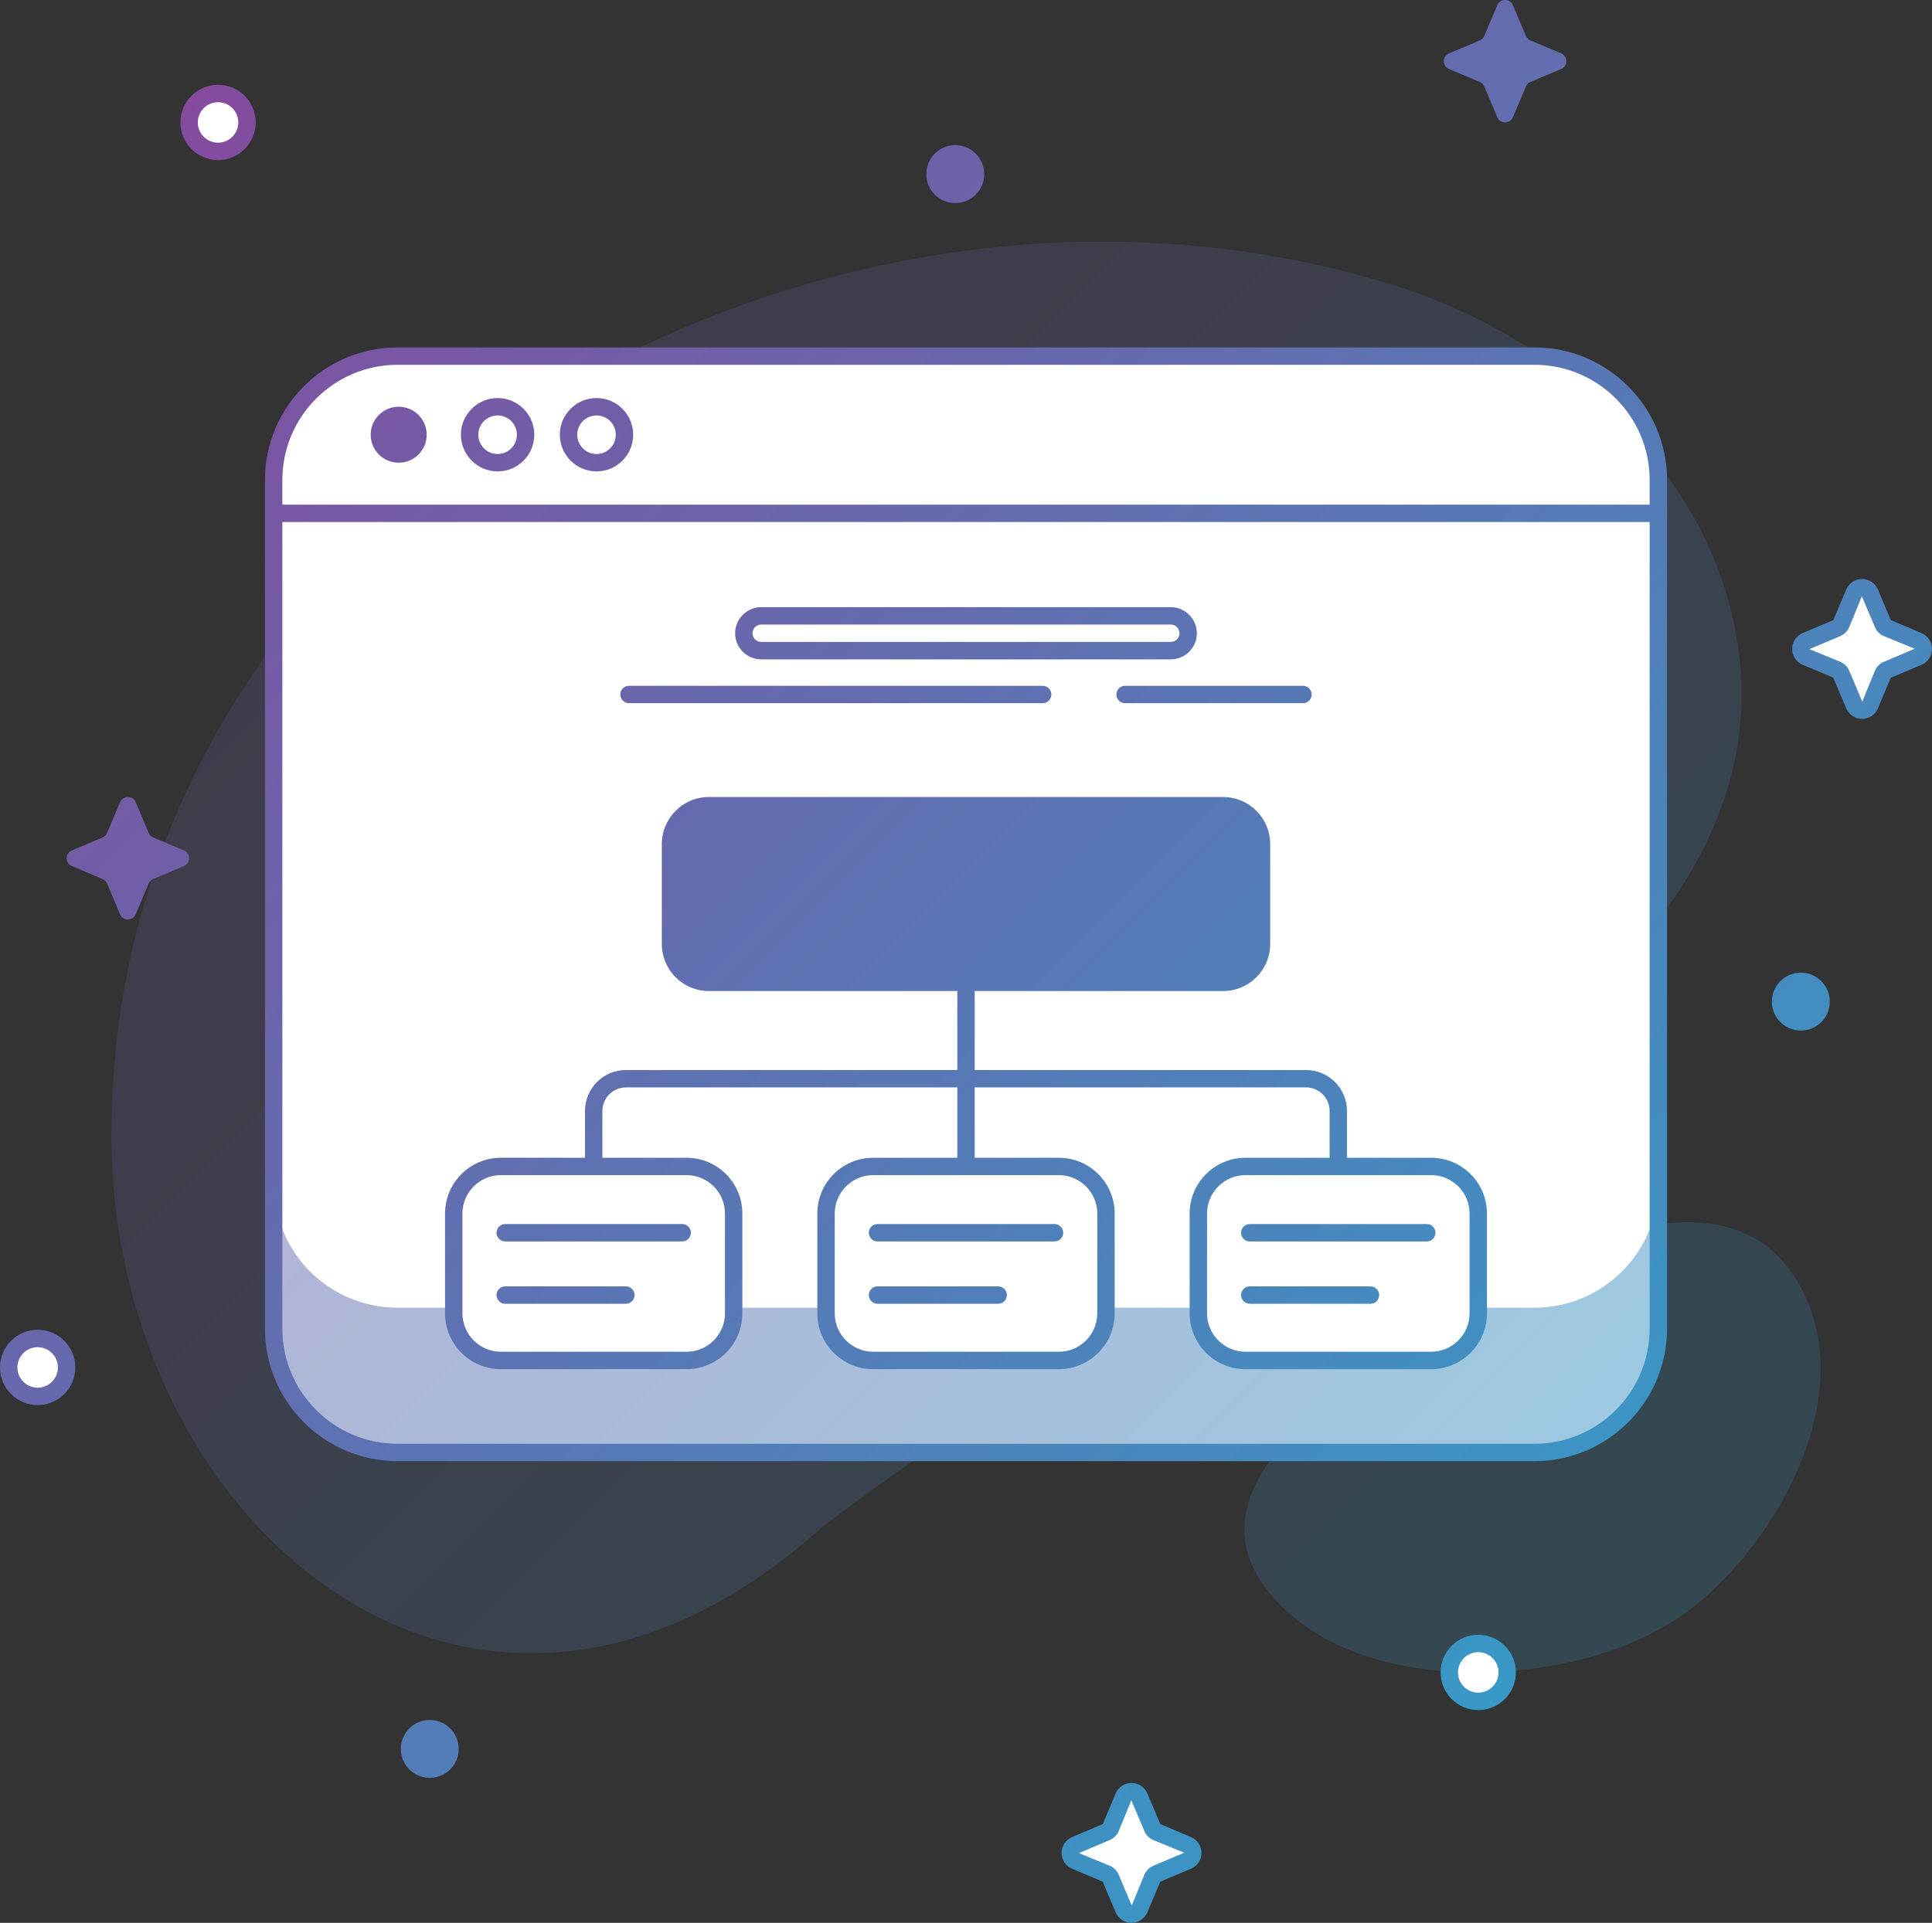
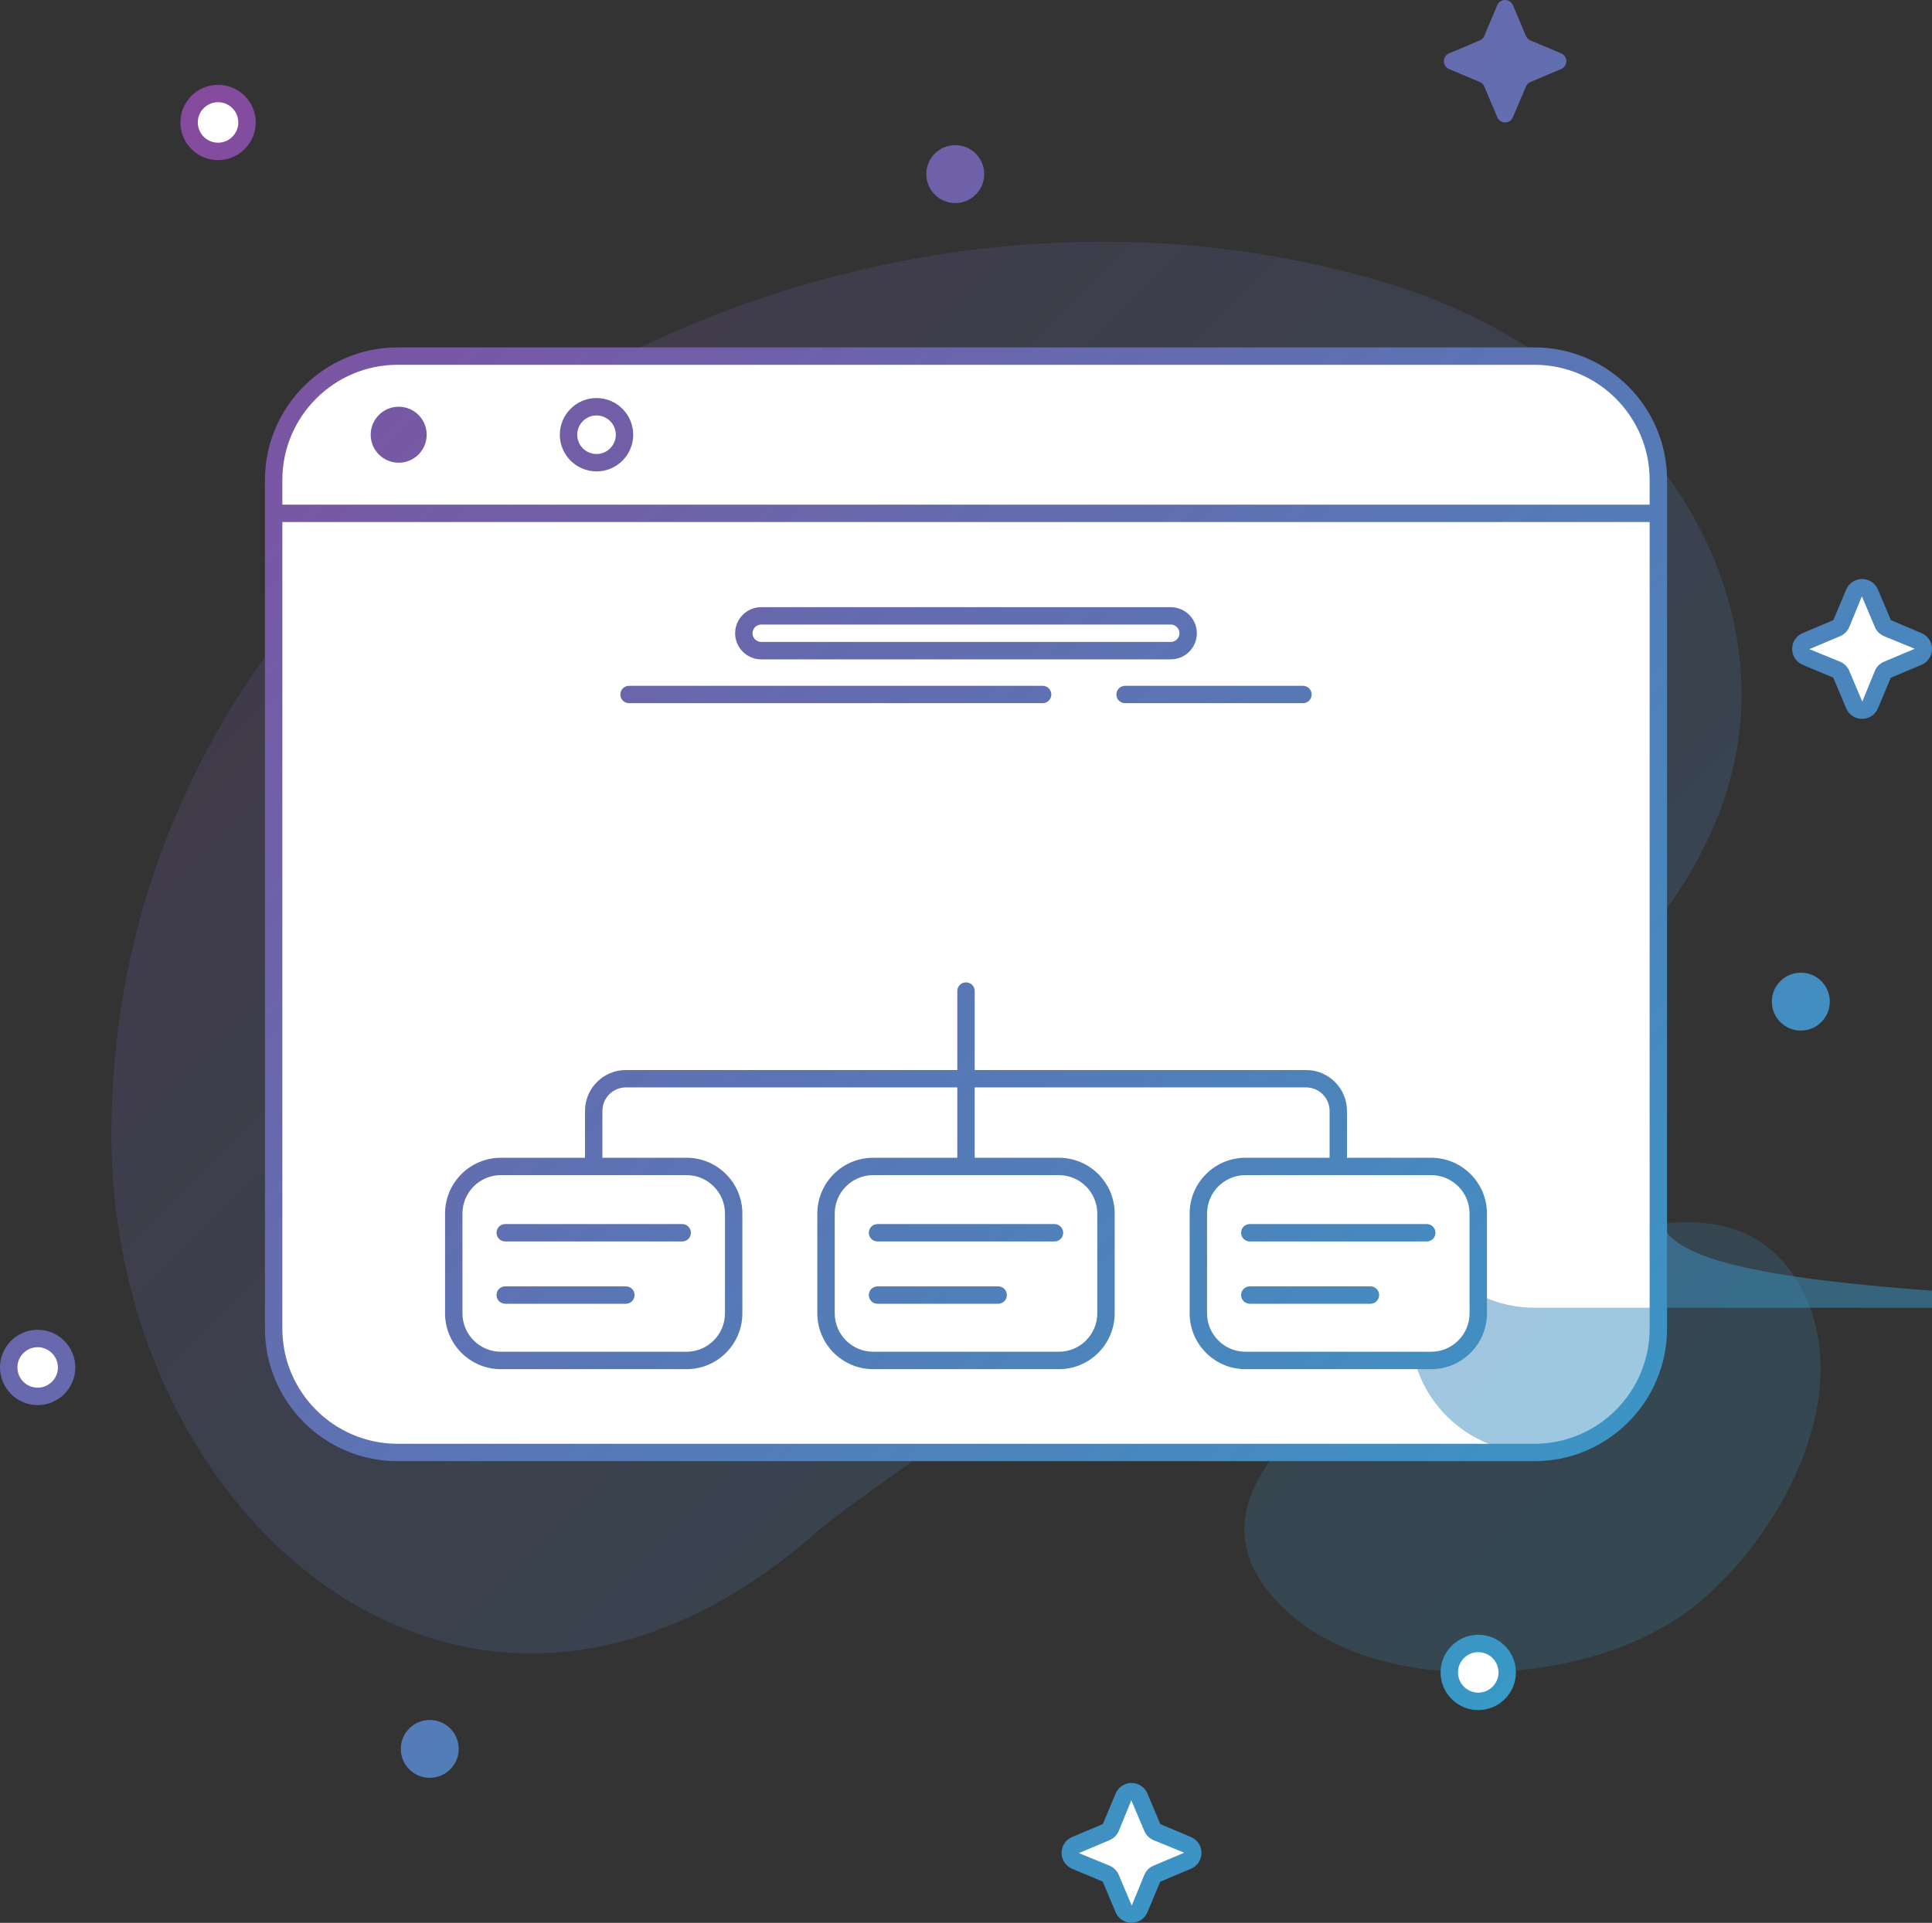
<svg xmlns="http://www.w3.org/2000/svg" version="1.1" id="Layer_1" x="0px" y="0px" viewBox="0 0 113.524 113.015" enable-background="new 0 0 113.524 113.015" xml:space="preserve">
  <rect x="0" y="0" width="113.524" height="113.015" fill="#333333" stroke="none" />
  <g>
    <g>
      <g opacity="0.2">
        <linearGradient id="SVGID_1_" gradientUnits="userSpaceOnUse" x1="-39.018" y1="-266.49" x2="201.73" y2="-507.238" gradientTransform="matrix(0.417 0 0 -0.417 18.903 -106.326)">
          <stop offset="0" style="stop-color:#89469B" />
          <stop offset="1" style="stop-color:#2FA1CB" />
        </linearGradient>
        <path fill="url(#SVGID_1_)" d="M47.795,90.21C27.757,107.632,6.559,89.591,6.546,66.715C6.524,29.411,47.913,6.26,81.795,16.73     c9.635,2.978,18.709,10.708,20.309,21.077c1.785,11.577-7.024,20.456-15.946,26.319C77.679,69.701,52.251,86.336,47.795,90.21z" />
      </g>
      <g opacity="0.2">
        <linearGradient id="SVGID_2_" gradientUnits="userSpaceOnUse" x1="-29.618" y1="-257.081" x2="211.136" y2="-497.834" gradientTransform="matrix(0.417 0 0 -0.417 18.903 -106.326)">
          <stop offset="0" style="stop-color:#89469B" />
          <stop offset="1" style="stop-color:#2FA1CB" />
        </linearGradient>
        <path fill="url(#SVGID_2_)" d="M93.432,97.396c-5.865,1.636-14.459,1.389-18.735-3.648c-4.981-5.867,2.969-11.372,8.022-14.942     c6.067-4.286,19.409-11.968,23.489-2.316c2.571,6.083-1.738,13.829-6.354,17.679C98.075,95.649,95.844,96.723,93.432,97.396z" />
      </g>
    </g>
    <g>
      <circle fill="#FFFFFF" cx="2.212" cy="80.372" r="1.702" />
      <linearGradient id="SVGID_3_" gradientUnits="userSpaceOnUse" x1="-130.326" y1="-357.807" x2="110.407" y2="-598.54" gradientTransform="matrix(0.417 0 0 -0.417 18.903 -106.326)">
        <stop offset="0" style="stop-color:#89469B" />
        <stop offset="1" style="stop-color:#2FA1CB" />
      </linearGradient>
      <path fill="url(#SVGID_3_)" d="M2.212,82.585C0.992,82.585,0,81.592,0,80.371c0-1.22,0.992-2.213,2.212-2.213    c1.221,0,2.214,0.993,2.214,2.213C4.426,81.592,3.433,82.585,2.212,82.585z M2.212,79.182c-0.656,0-1.189,0.533-1.189,1.189    s0.533,1.19,1.189,1.19s1.19-0.534,1.19-1.19S2.868,79.182,2.212,79.182z" />
    </g>
    <g>
      <circle fill="#FFFFFF" cx="12.813" cy="7.197" r="1.702" />
      <linearGradient id="SVGID_4_" gradientUnits="userSpaceOnUse" x1="-29.801" y1="-257.273" x2="210.927" y2="-498.001" gradientTransform="matrix(0.417 0 0 -0.417 18.903 -106.326)">
        <stop offset="0" style="stop-color:#89469B" />
        <stop offset="1" style="stop-color:#2FA1CB" />
      </linearGradient>
      <path fill="url(#SVGID_4_)" d="M12.813,9.41c-1.22,0-2.213-0.993-2.213-2.213c0-1.22,0.993-2.213,2.213-2.213    s2.213,0.993,2.213,2.213C15.025,8.417,14.032,9.41,12.813,9.41z M12.813,6.007c-0.656,0-1.19,0.534-1.19,1.19    s0.534,1.19,1.19,1.19c0.655,0,1.189-0.534,1.189-1.19C14.003,6.541,13.469,6.007,12.813,6.007z" />
    </g>
    <g>
      <circle fill="#FFFFFF" cx="86.862" cy="98.296" r="1.702" />
      <linearGradient id="SVGID_5_" gradientUnits="userSpaceOnUse" x1="-50.281" y1="-277.712" x2="190.491" y2="-518.484" gradientTransform="matrix(0.417 0 0 -0.417 18.903 -106.326)">
        <stop offset="0" style="stop-color:#89469B" />
        <stop offset="1" style="stop-color:#2FA1CB" />
      </linearGradient>
      <path fill="url(#SVGID_5_)" d="M86.862,100.51c-1.22,0-2.213-0.993-2.213-2.213c0-1.221,0.993-2.213,2.213-2.213    s2.213,0.992,2.213,2.213C89.075,99.517,88.082,100.51,86.862,100.51z M86.862,97.106c-0.656,0-1.19,0.534-1.19,1.19    s0.534,1.189,1.19,1.189s1.19-0.533,1.19-1.189S87.519,97.106,86.862,97.106z" />
    </g>
    <g>
      <linearGradient id="SVGID_6_" gradientUnits="userSpaceOnUse" x1="18.535" y1="-208.932" x2="259.291" y2="-449.688" gradientTransform="matrix(0.417 0 0 -0.417 18.903 -106.326)">
        <stop offset="0" style="stop-color:#89469B" />
        <stop offset="1" style="stop-color:#2FA1CB" />
      </linearGradient>
      <circle fill="url(#SVGID_6_)" cx="56.131" cy="10.233" r="1.702" />
    </g>
    <g>
      <linearGradient id="SVGID_7_" gradientUnits="userSpaceOnUse" x1="19.814" y1="-207.69" x2="260.541" y2="-448.418" gradientTransform="matrix(0.417 0 0 -0.417 18.903 -106.326)">
        <stop offset="0" style="stop-color:#89469B" />
        <stop offset="1" style="stop-color:#2FA1CB" />
      </linearGradient>
      <circle fill="url(#SVGID_7_)" cx="105.816" cy="58.87" r="1.702" />
    </g>
    <g>
      <linearGradient id="SVGID_8_" gradientUnits="userSpaceOnUse" x1="-129.592" y1="-357.054" x2="111.164" y2="-597.811" gradientTransform="matrix(0.417 0 0 -0.417 18.903 -106.326)">
        <stop offset="0" style="stop-color:#89469B" />
        <stop offset="1" style="stop-color:#2FA1CB" />
      </linearGradient>
      <circle fill="url(#SVGID_8_)" cx="25.252" cy="102.792" r="1.701" />
    </g>
    <g>
      <linearGradient id="SVGID_9_" gradientUnits="userSpaceOnUse" x1="65.274" y1="-162.204" x2="306.014" y2="-402.943" gradientTransform="matrix(0.417 0 0 -0.417 18.903 -106.326)">
        <stop offset="0" style="stop-color:#89469B" />
        <stop offset="1" style="stop-color:#2FA1CB" />
      </linearGradient>
      <path fill="url(#SVGID_9_)" d="M89.928,2.376l1.805,0.762c0.407,0.172,0.407,0.748,0,0.919L89.928,4.82    c-0.12,0.05-0.215,0.146-0.266,0.266l-0.763,1.805c-0.172,0.407-0.748,0.407-0.92,0l-0.762-1.805    c-0.051-0.12-0.146-0.215-0.266-0.266l-1.806-0.763c-0.406-0.171-0.406-0.748,0-0.919l1.806-0.762    c0.119-0.051,0.215-0.146,0.266-0.266l0.762-1.806c0.172-0.406,0.748-0.406,0.92,0l0.763,1.806    C89.713,2.23,89.808,2.325,89.928,2.376z" />
    </g>
    <g>
      <linearGradient id="SVGID_10_" gradientUnits="userSpaceOnUse" x1="-88.058" y1="-315.526" x2="152.693" y2="-556.277" gradientTransform="matrix(0.417 0 0 -0.417 18.903 -106.326)">
        <stop offset="0" style="stop-color:#89469B" />
        <stop offset="1" style="stop-color:#2FA1CB" />
      </linearGradient>
-       <path fill="url(#SVGID_10_)" d="M9,49.221l1.806,0.763c0.407,0.172,0.407,0.748,0,0.92L9,51.666    c-0.119,0.051-0.215,0.146-0.266,0.266l-0.762,1.806c-0.172,0.406-0.748,0.406-0.92,0L6.29,51.932    c-0.05-0.12-0.146-0.215-0.265-0.266L4.22,50.903c-0.407-0.172-0.407-0.748,0-0.92l1.806-0.763    c0.119-0.05,0.215-0.146,0.265-0.265l0.763-1.806c0.172-0.407,0.748-0.407,0.92,0l0.762,1.806C8.785,49.075,8.881,49.171,9,49.221    z" />
    </g>
    <g>
      <path fill="#FFFFFF" d="M67.977,107.682l1.806,0.763c0.406,0.172,0.406,0.748,0,0.92l-1.806,0.763    c-0.119,0.05-0.215,0.146-0.266,0.265l-0.762,1.806c-0.172,0.407-0.748,0.407-0.92,0l-0.763-1.806    c-0.051-0.119-0.146-0.215-0.266-0.265l-1.806-0.763c-0.406-0.172-0.406-0.748,0-0.92l1.806-0.763    c0.12-0.051,0.215-0.146,0.266-0.266l0.763-1.806c0.172-0.406,0.748-0.406,0.92,0l0.762,1.806    C67.762,107.536,67.857,107.631,67.977,107.682z" />
      <linearGradient id="SVGID_11_" gradientUnits="userSpaceOnUse" x1="-87.446" y1="-314.904" x2="153.311" y2="-555.661" gradientTransform="matrix(0.417 0 0 -0.417 18.903 -106.326)">
        <stop offset="0" style="stop-color:#89469B" />
        <stop offset="1" style="stop-color:#2FA1CB" />
      </linearGradient>
      <path fill="url(#SVGID_11_)" d="M66.488,113.015c-0.407,0-0.772-0.242-0.932-0.618l-0.762-1.806l-1.799-0.756    c-0.375-0.158-0.617-0.523-0.617-0.931s0.242-0.772,0.617-0.931l1.806-0.763l0.755-1.799c0.159-0.375,0.525-0.617,0.932-0.617    c0.407,0,0.772,0.242,0.932,0.616l0.761,1.802l1.8,0.761c0.376,0.158,0.617,0.523,0.617,0.931s-0.241,0.772-0.617,0.931    l-1.805,0.763l-0.756,1.799C67.261,112.772,66.896,113.015,66.488,113.015z M66.477,105.81l-0.738,1.806    c-0.105,0.245-0.296,0.436-0.539,0.538l-1.806,0.762l1.806,0.74c0.244,0.104,0.435,0.295,0.538,0.537l0.763,1.807l0.74-1.807    c0.101-0.241,0.291-0.433,0.537-0.536l1.806-0.763l-1.805-0.74c-0.245-0.104-0.437-0.295-0.539-0.541L66.477,105.81z     M68.183,107.217L68.183,107.217L68.183,107.217L68.183,107.217z" />
    </g>
    <g>
      <path fill="#FFFFFF" d="M110.903,36.919l1.806,0.763c0.406,0.171,0.406,0.748,0,0.919l-1.806,0.763    c-0.12,0.05-0.215,0.146-0.266,0.265l-0.763,1.806c-0.171,0.407-0.748,0.407-0.919,0l-0.763-1.806    c-0.051-0.12-0.146-0.215-0.266-0.265l-1.806-0.763c-0.406-0.172-0.406-0.748,0-0.919l1.806-0.763    c0.12-0.05,0.215-0.146,0.266-0.265l0.763-1.806c0.171-0.407,0.748-0.407,0.919,0l0.763,1.806    C110.688,36.773,110.783,36.869,110.903,36.919z" />
      <linearGradient id="SVGID_12_" gradientUnits="userSpaceOnUse" x1="48.993" y1="-178.487" x2="289.735" y2="-419.229" gradientTransform="matrix(0.417 0 0 -0.417 18.903 -106.326)">
        <stop offset="0" style="stop-color:#89469B" />
        <stop offset="1" style="stop-color:#2FA1CB" />
      </linearGradient>
      <path fill="url(#SVGID_12_)" d="M109.414,42.252c-0.406,0-0.771-0.243-0.931-0.617l-0.762-1.806l-1.799-0.757    c-0.375-0.158-0.617-0.523-0.617-0.93c0-0.408,0.241-0.773,0.617-0.932l1.806-0.763l0.755-1.799    c0.159-0.375,0.524-0.617,0.931-0.617c0.408,0,0.773,0.242,0.932,0.617l0.761,1.801l1.801,0.762    c0.375,0.159,0.617,0.524,0.617,0.931s-0.243,0.772-0.617,0.931l-1.806,0.763l-0.756,1.799    C110.188,42.009,109.822,42.252,109.414,42.252z M109.403,35.047l-0.739,1.806c-0.104,0.245-0.295,0.435-0.538,0.538l-1.806,0.763    l1.806,0.74c0.243,0.102,0.434,0.292,0.538,0.536l0.763,1.807l0.74-1.806c0.102-0.243,0.292-0.435,0.538-0.538l1.805-0.762    l-1.805-0.74l0,0v0c-0.246-0.103-0.437-0.294-0.538-0.539L109.403,35.047z M111.109,36.455L111.109,36.455L111.109,36.455    L111.109,36.455z" />
    </g>
    <g>
      <path fill="#FFFFFF" d="M90.162,85.369h-66.8c-4.021,0-7.282-3.261-7.282-7.282V28.212c0-4.021,3.261-7.282,7.282-7.282h66.8    c4.021,0,7.282,3.261,7.282,7.282v49.875C97.444,82.109,94.184,85.369,90.162,85.369z" />
    </g>
    <g>
      <linearGradient id="SVGID_13_" gradientUnits="userSpaceOnUse" x1="-58.834" y1="-286.307" x2="181.913" y2="-527.053" gradientTransform="matrix(0.417 0 0 -0.417 18.903 -106.326)">
        <stop offset="0" style="stop-color:#89469B" />
        <stop offset="1" style="stop-color:#2FA1CB" />
      </linearGradient>
-       <path opacity="0.5" fill="url(#SVGID_13_)" enable-background="new    " d="M97.444,69.579v8.509c0,4.02-3.263,7.282-7.282,7.282    H23.365c-4.029,0-7.281-3.263-7.281-7.282v-8.509c0,4.02,3.252,7.281,7.281,7.281h66.797    C94.182,76.86,97.444,73.598,97.444,69.579z" />
+       <path opacity="0.5" fill="url(#SVGID_13_)" enable-background="new    " d="M97.444,69.579v8.509c0,4.02-3.263,7.282-7.282,7.282    c-4.029,0-7.281-3.263-7.281-7.282v-8.509c0,4.02,3.252,7.281,7.281,7.281h66.797    C94.182,76.86,97.444,73.598,97.444,69.579z" />
    </g>
    <g>
      <linearGradient id="SVGID_14_" gradientUnits="userSpaceOnUse" x1="-32.205" y1="-259.675" x2="208.544" y2="-500.424" gradientTransform="matrix(0.417 0 0 -0.417 18.903 -106.326)">
        <stop offset="0" style="stop-color:#89469B" />
        <stop offset="1" style="stop-color:#2FA1CB" />
      </linearGradient>
      <path fill="url(#SVGID_14_)" d="M90.162,85.88h-66.8c-4.298,0-7.793-3.495-7.793-7.793V28.212c0-4.297,3.495-7.793,7.793-7.793    h66.8c4.298,0,7.793,3.496,7.793,7.793v49.875C97.955,82.385,94.46,85.88,90.162,85.88z M23.362,21.441    c-3.733,0-6.771,3.038-6.771,6.771v49.875c0,3.733,3.037,6.771,6.771,6.771h66.8c3.733,0,6.771-3.037,6.771-6.771V28.212    c0-3.733-3.037-6.771-6.771-6.771H23.362z" />
    </g>
    <g>
      <linearGradient id="SVGID_15_" gradientUnits="userSpaceOnUse" x1="-4.629" y1="-232.099" x2="236.122" y2="-472.85" gradientTransform="matrix(0.417 0 0 -0.417 18.903 -106.326)">
        <stop offset="0" style="stop-color:#89469B" />
        <stop offset="1" style="stop-color:#2FA1CB" />
      </linearGradient>
      <path fill="url(#SVGID_15_)" d="M97.444,30.683h-81.36c-0.282,0-0.512-0.229-0.512-0.512c0-0.282,0.229-0.511,0.512-0.511h81.36    c0.282,0,0.511,0.229,0.511,0.511C97.955,30.454,97.727,30.683,97.444,30.683z" />
    </g>
    <g>
      <linearGradient id="SVGID_16_" gradientUnits="userSpaceOnUse" x1="-39.088" y1="-266.559" x2="201.661" y2="-507.309" gradientTransform="matrix(0.417 0 0 -0.417 18.903 -106.326)">
        <stop offset="0" style="stop-color:#89469B" />
        <stop offset="1" style="stop-color:#2FA1CB" />
      </linearGradient>
      <circle fill="url(#SVGID_16_)" cx="23.427" cy="25.551" r="1.645" />
    </g>
    <g>
      <linearGradient id="SVGID_17_" gradientUnits="userSpaceOnUse" x1="-32.116" y1="-259.583" x2="208.639" y2="-500.338" gradientTransform="matrix(0.417 0 0 -0.417 18.903 -106.326)">
        <stop offset="0" style="stop-color:#89469B" />
        <stop offset="1" style="stop-color:#2FA1CB" />
      </linearGradient>
-       <path fill="url(#SVGID_17_)" d="M29.239,27.707c-1.188,0-2.156-0.968-2.156-2.156c0-1.189,0.968-2.156,2.156-2.156    s2.156,0.967,2.156,2.156C31.396,26.74,30.428,27.707,29.239,27.707z M29.239,24.418c-0.625,0-1.134,0.508-1.134,1.133    c0,0.625,0.508,1.134,1.134,1.134c0.625,0,1.134-0.508,1.134-1.134C30.373,24.926,29.864,24.418,29.239,24.418z" />
    </g>
    <g>
      <linearGradient id="SVGID_18_" gradientUnits="userSpaceOnUse" x1="-25.135" y1="-252.616" x2="215.597" y2="-493.349" gradientTransform="matrix(0.417 0 0 -0.417 18.903 -106.326)">
        <stop offset="0" style="stop-color:#89469B" />
        <stop offset="1" style="stop-color:#2FA1CB" />
      </linearGradient>
      <path fill="url(#SVGID_18_)" d="M35.051,27.707c-1.188,0-2.156-0.968-2.156-2.156c0-1.189,0.969-2.156,2.156-2.156    c1.188,0,2.156,0.967,2.156,2.156C37.207,26.74,36.239,27.707,35.051,27.707z M35.051,24.418c-0.625,0-1.134,0.508-1.134,1.133    c0,0.625,0.509,1.134,1.134,1.134s1.133-0.508,1.133-1.134C36.184,24.926,35.676,24.418,35.051,24.418z" />
    </g>
    <g>
      <g>
        <linearGradient id="SVGID_19_" gradientUnits="userSpaceOnUse" x1="-31.485" y1="-258.949" x2="209.271" y2="-499.705" gradientTransform="matrix(0.417 0 0 -0.417 18.903 -106.326)">
          <stop offset="0" style="stop-color:#89469B" />
          <stop offset="1" style="stop-color:#2FA1CB" />
        </linearGradient>
-         <path fill="url(#SVGID_19_)" d="M71.867,58.249h-30.21c-1.529,0-2.769-1.239-2.769-2.769v-5.867c0-1.528,1.239-2.769,2.769-2.769     h30.21c1.529,0,2.769,1.239,2.769,2.769v5.867C74.636,57.01,73.396,58.249,71.867,58.249z" />
      </g>
      <g>
        <path fill="#FFFFFF" d="M62.218,79.961H51.307c-1.529,0-2.769-1.24-2.769-2.769v-5.867c0-1.529,1.239-2.769,2.769-2.769h10.911     c1.528,0,2.769,1.239,2.769,2.769v5.867C64.986,78.721,63.746,79.961,62.218,79.961z" />
        <linearGradient id="SVGID_20_" gradientUnits="userSpaceOnUse" x1="-57.534" y1="-285.01" x2="183.21" y2="-525.754" gradientTransform="matrix(0.417 0 0 -0.417 18.903 -106.326)">
          <stop offset="0" style="stop-color:#89469B" />
          <stop offset="1" style="stop-color:#2FA1CB" />
        </linearGradient>
        <path fill="url(#SVGID_20_)" d="M62.218,80.473H51.307c-1.809,0-3.281-1.472-3.281-3.28v-5.866c0-1.81,1.473-3.28,3.281-3.28     h10.911c1.809,0,3.28,1.471,3.28,3.28v5.866C65.498,79.001,64.026,80.473,62.218,80.473z M51.308,69.068     c-1.245,0-2.259,1.013-2.259,2.257v5.866c0,1.245,1.014,2.258,2.259,2.258h10.911c1.244,0,2.257-1.013,2.257-2.258v-5.866     c0-1.244-1.013-2.257-2.257-2.257H51.308z" />
      </g>
      <g>
        <path fill="#FFFFFF" d="M84.094,79.961H73.183c-1.529,0-2.769-1.24-2.769-2.769v-5.867c0-1.529,1.239-2.769,2.769-2.769h10.911     c1.529,0,2.769,1.239,2.769,2.769v5.867C86.862,78.721,85.623,79.961,84.094,79.961z" />
        <linearGradient id="SVGID_21_" gradientUnits="userSpaceOnUse" x1="-31.29" y1="-258.752" x2="209.465" y2="-499.506" gradientTransform="matrix(0.417 0 0 -0.417 18.903 -106.326)">
          <stop offset="0" style="stop-color:#89469B" />
          <stop offset="1" style="stop-color:#2FA1CB" />
        </linearGradient>
        <path fill="url(#SVGID_21_)" d="M84.094,80.473H73.183c-1.809,0-3.28-1.472-3.28-3.28v-5.866c0-1.81,1.472-3.28,3.28-3.28h10.911     c1.809,0,3.279,1.471,3.279,3.28v5.866C87.373,79.001,85.902,80.473,84.094,80.473z M73.183,69.068     c-1.244,0-2.257,1.013-2.257,2.257v5.866c0,1.245,1.013,2.258,2.257,2.258h10.911c1.244,0,2.257-1.013,2.257-2.258v-5.866     c0-1.244-1.013-2.257-2.257-2.257H73.183z" />
      </g>
      <g>
        <path fill="#FFFFFF" d="M29.431,79.961h10.911c1.529,0,2.769-1.24,2.769-2.769v-5.867c0-1.529-1.239-2.769-2.769-2.769H29.431     c-1.529,0-2.769,1.239-2.769,2.769v5.867C26.662,78.721,27.901,79.961,29.431,79.961z" />
        <linearGradient id="SVGID_22_" gradientUnits="userSpaceOnUse" x1="-83.786" y1="-311.261" x2="156.959" y2="-552.006" gradientTransform="matrix(0.417 0 0 -0.417 18.903 -106.326)">
          <stop offset="0" style="stop-color:#89469B" />
          <stop offset="1" style="stop-color:#2FA1CB" />
        </linearGradient>
        <path fill="url(#SVGID_22_)" d="M40.342,80.473H29.431c-1.809,0-3.28-1.472-3.28-3.28v-5.866c0-1.81,1.472-3.28,3.28-3.28h10.911     c1.809,0,3.279,1.471,3.279,3.28v5.866C43.621,79.001,42.15,80.473,40.342,80.473z M29.431,69.068     c-1.244,0-2.257,1.013-2.257,2.257v5.866c0,1.245,1.013,2.258,2.257,2.258h10.911c1.244,0,2.257-1.013,2.257-2.258v-5.866     c0-1.244-1.013-2.257-2.257-2.257H29.431z" />
      </g>
      <g>
        <linearGradient id="SVGID_23_" gradientUnits="userSpaceOnUse" x1="-44.523" y1="-271.966" x2="196.25" y2="-512.739" gradientTransform="matrix(0.417 0 0 -0.417 18.903 -106.326)">
          <stop offset="0" style="stop-color:#89469B" />
          <stop offset="1" style="stop-color:#2FA1CB" />
        </linearGradient>
        <path fill="url(#SVGID_23_)" d="M56.763,69.068c-0.282,0-0.512-0.229-0.512-0.512V58.249c0-0.282,0.229-0.511,0.512-0.511     c0.282,0,0.511,0.229,0.511,0.511v10.308C57.274,68.84,57.045,69.068,56.763,69.068z" />
      </g>
      <g>
        <linearGradient id="SVGID_24_" gradientUnits="userSpaceOnUse" x1="-48.271" y1="-275.735" x2="192.483" y2="-516.489" gradientTransform="matrix(0.417 0 0 -0.417 18.903 -106.326)">
          <stop offset="0" style="stop-color:#89469B" />
          <stop offset="1" style="stop-color:#2FA1CB" />
        </linearGradient>
        <path fill="url(#SVGID_24_)" d="M78.638,69.068c-0.282,0-0.511-0.229-0.511-0.512v-3.262c0-0.762-0.619-1.381-1.381-1.381H36.777     c-0.761,0-1.38,0.619-1.38,1.381v3.262c0,0.283-0.229,0.512-0.512,0.512c-0.282,0-0.511-0.229-0.511-0.512v-3.262     c0-1.325,1.077-2.403,2.402-2.403h39.969c1.325,0,2.403,1.078,2.403,2.403v3.262C79.149,68.84,78.921,69.068,78.638,69.068z" />
      </g>
      <g>
        <linearGradient id="SVGID_25_" gradientUnits="userSpaceOnUse" x1="-81.628" y1="-309.088" x2="159.13" y2="-549.846" gradientTransform="matrix(0.417 0 0 -0.417 18.903 -106.326)">
          <stop offset="0" style="stop-color:#89469B" />
          <stop offset="1" style="stop-color:#2FA1CB" />
        </linearGradient>
        <path fill="url(#SVGID_25_)" d="M40.086,72.967H29.687c-0.282,0-0.511-0.229-0.511-0.511c0-0.283,0.229-0.512,0.511-0.512h10.399     c0.282,0,0.511,0.229,0.511,0.512C40.598,72.738,40.369,72.967,40.086,72.967z" />
      </g>
      <g>
        <linearGradient id="SVGID_26_" gradientUnits="userSpaceOnUse" x1="-88.011" y1="-315.467" x2="152.75" y2="-556.229" gradientTransform="matrix(0.417 0 0 -0.417 18.903 -106.326)">
          <stop offset="0" style="stop-color:#89469B" />
          <stop offset="1" style="stop-color:#2FA1CB" />
        </linearGradient>
        <path fill="url(#SVGID_26_)" d="M36.775,76.629h-7.089c-0.282,0-0.511-0.229-0.511-0.512c0-0.282,0.229-0.511,0.511-0.511h7.089     c0.283,0,0.512,0.229,0.512,0.511S37.059,76.629,36.775,76.629z" />
      </g>
      <g>
        <linearGradient id="SVGID_27_" gradientUnits="userSpaceOnUse" x1="-55.376" y1="-282.839" x2="185.38" y2="-523.595" gradientTransform="matrix(0.417 0 0 -0.417 18.903 -106.326)">
          <stop offset="0" style="stop-color:#89469B" />
          <stop offset="1" style="stop-color:#2FA1CB" />
        </linearGradient>
        <path fill="url(#SVGID_27_)" d="M61.961,72.967H51.563c-0.282,0-0.511-0.229-0.511-0.511c0-0.283,0.229-0.512,0.511-0.512h10.398     c0.283,0,0.512,0.229,0.512,0.512C62.473,72.738,62.244,72.967,61.961,72.967z" />
      </g>
      <g>
        <linearGradient id="SVGID_28_" gradientUnits="userSpaceOnUse" x1="-61.768" y1="-289.207" x2="179.006" y2="-529.981" gradientTransform="matrix(0.417 0 0 -0.417 18.903 -106.326)">
          <stop offset="0" style="stop-color:#89469B" />
          <stop offset="1" style="stop-color:#2FA1CB" />
        </linearGradient>
        <path fill="url(#SVGID_28_)" d="M58.652,76.629h-7.089c-0.283,0-0.512-0.229-0.512-0.512c0-0.282,0.229-0.511,0.512-0.511h7.089     c0.282,0,0.512,0.229,0.512,0.511S58.935,76.629,58.652,76.629z" />
      </g>
      <g>
        <linearGradient id="SVGID_29_" gradientUnits="userSpaceOnUse" x1="-29.118" y1="-256.593" x2="211.628" y2="-497.34" gradientTransform="matrix(0.417 0 0 -0.417 18.903 -106.326)">
          <stop offset="0" style="stop-color:#89469B" />
          <stop offset="1" style="stop-color:#2FA1CB" />
        </linearGradient>
        <path fill="url(#SVGID_29_)" d="M83.838,72.967H73.438c-0.282,0-0.511-0.229-0.511-0.511c0-0.283,0.229-0.512,0.511-0.512h10.399     c0.282,0,0.512,0.229,0.512,0.512C84.349,72.738,84.12,72.967,83.838,72.967z" />
      </g>
      <g>
        <linearGradient id="SVGID_30_" gradientUnits="userSpaceOnUse" x1="-35.492" y1="-262.981" x2="205.245" y2="-503.718" gradientTransform="matrix(0.417 0 0 -0.417 18.903 -106.326)">
          <stop offset="0" style="stop-color:#89469B" />
          <stop offset="1" style="stop-color:#2FA1CB" />
        </linearGradient>
        <path fill="url(#SVGID_30_)" d="M80.527,76.629h-7.089c-0.282,0-0.512-0.229-0.512-0.512c0-0.282,0.229-0.511,0.512-0.511h7.089     c0.283,0,0.512,0.229,0.512,0.511S80.811,76.629,80.527,76.629z" />
      </g>
    </g>
    <g>
      <g>
        <linearGradient id="SVGID_31_" gradientUnits="userSpaceOnUse" x1="-13.091" y1="-240.559" x2="227.661" y2="-481.31" gradientTransform="matrix(0.417 0 0 -0.417 18.903 -106.326)">
          <stop offset="0" style="stop-color:#89469B" />
          <stop offset="1" style="stop-color:#2FA1CB" />
        </linearGradient>
        <path fill="url(#SVGID_31_)" d="M68.794,38.754H44.73c-0.846,0-1.534-0.688-1.534-1.534c0-0.846,0.688-1.534,1.534-1.534h24.063     c0.846,0,1.534,0.688,1.534,1.534C70.328,38.066,69.64,38.754,68.794,38.754z M44.73,36.708c-0.282,0-0.512,0.229-0.512,0.511     c0,0.282,0.229,0.511,0.512,0.511h24.063c0.282,0,0.512-0.229,0.512-0.511c0-0.282-0.229-0.511-0.512-0.511H44.73z" />
      </g>
      <g>
        <linearGradient id="SVGID_32_" gradientUnits="userSpaceOnUse" x1="0.076" y1="-227.385" x2="240.834" y2="-468.144" gradientTransform="matrix(0.417 0 0 -0.417 18.903 -106.326)">
          <stop offset="0" style="stop-color:#89469B" />
          <stop offset="1" style="stop-color:#2FA1CB" />
        </linearGradient>
        <path fill="url(#SVGID_32_)" d="M76.563,41.33H66.11c-0.282,0-0.512-0.229-0.512-0.511c0-0.283,0.229-0.511,0.512-0.511h10.452     c0.282,0,0.511,0.229,0.511,0.511C77.073,41.101,76.846,41.33,76.563,41.33z" />
      </g>
      <g>
        <linearGradient id="SVGID_33_" gradientUnits="userSpaceOnUse" x1="-26.584" y1="-254.061" x2="214.156" y2="-494.801" gradientTransform="matrix(0.417 0 0 -0.417 18.903 -106.326)">
          <stop offset="0" style="stop-color:#89469B" />
          <stop offset="1" style="stop-color:#2FA1CB" />
        </linearGradient>
        <path fill="url(#SVGID_33_)" d="M61.264,41.33H36.962c-0.283,0-0.512-0.229-0.512-0.511c0-0.283,0.229-0.511,0.512-0.511h24.302     c0.283,0,0.512,0.229,0.512,0.511C61.775,41.101,61.547,41.33,61.264,41.33z" />
      </g>
    </g>
  </g>
</svg>